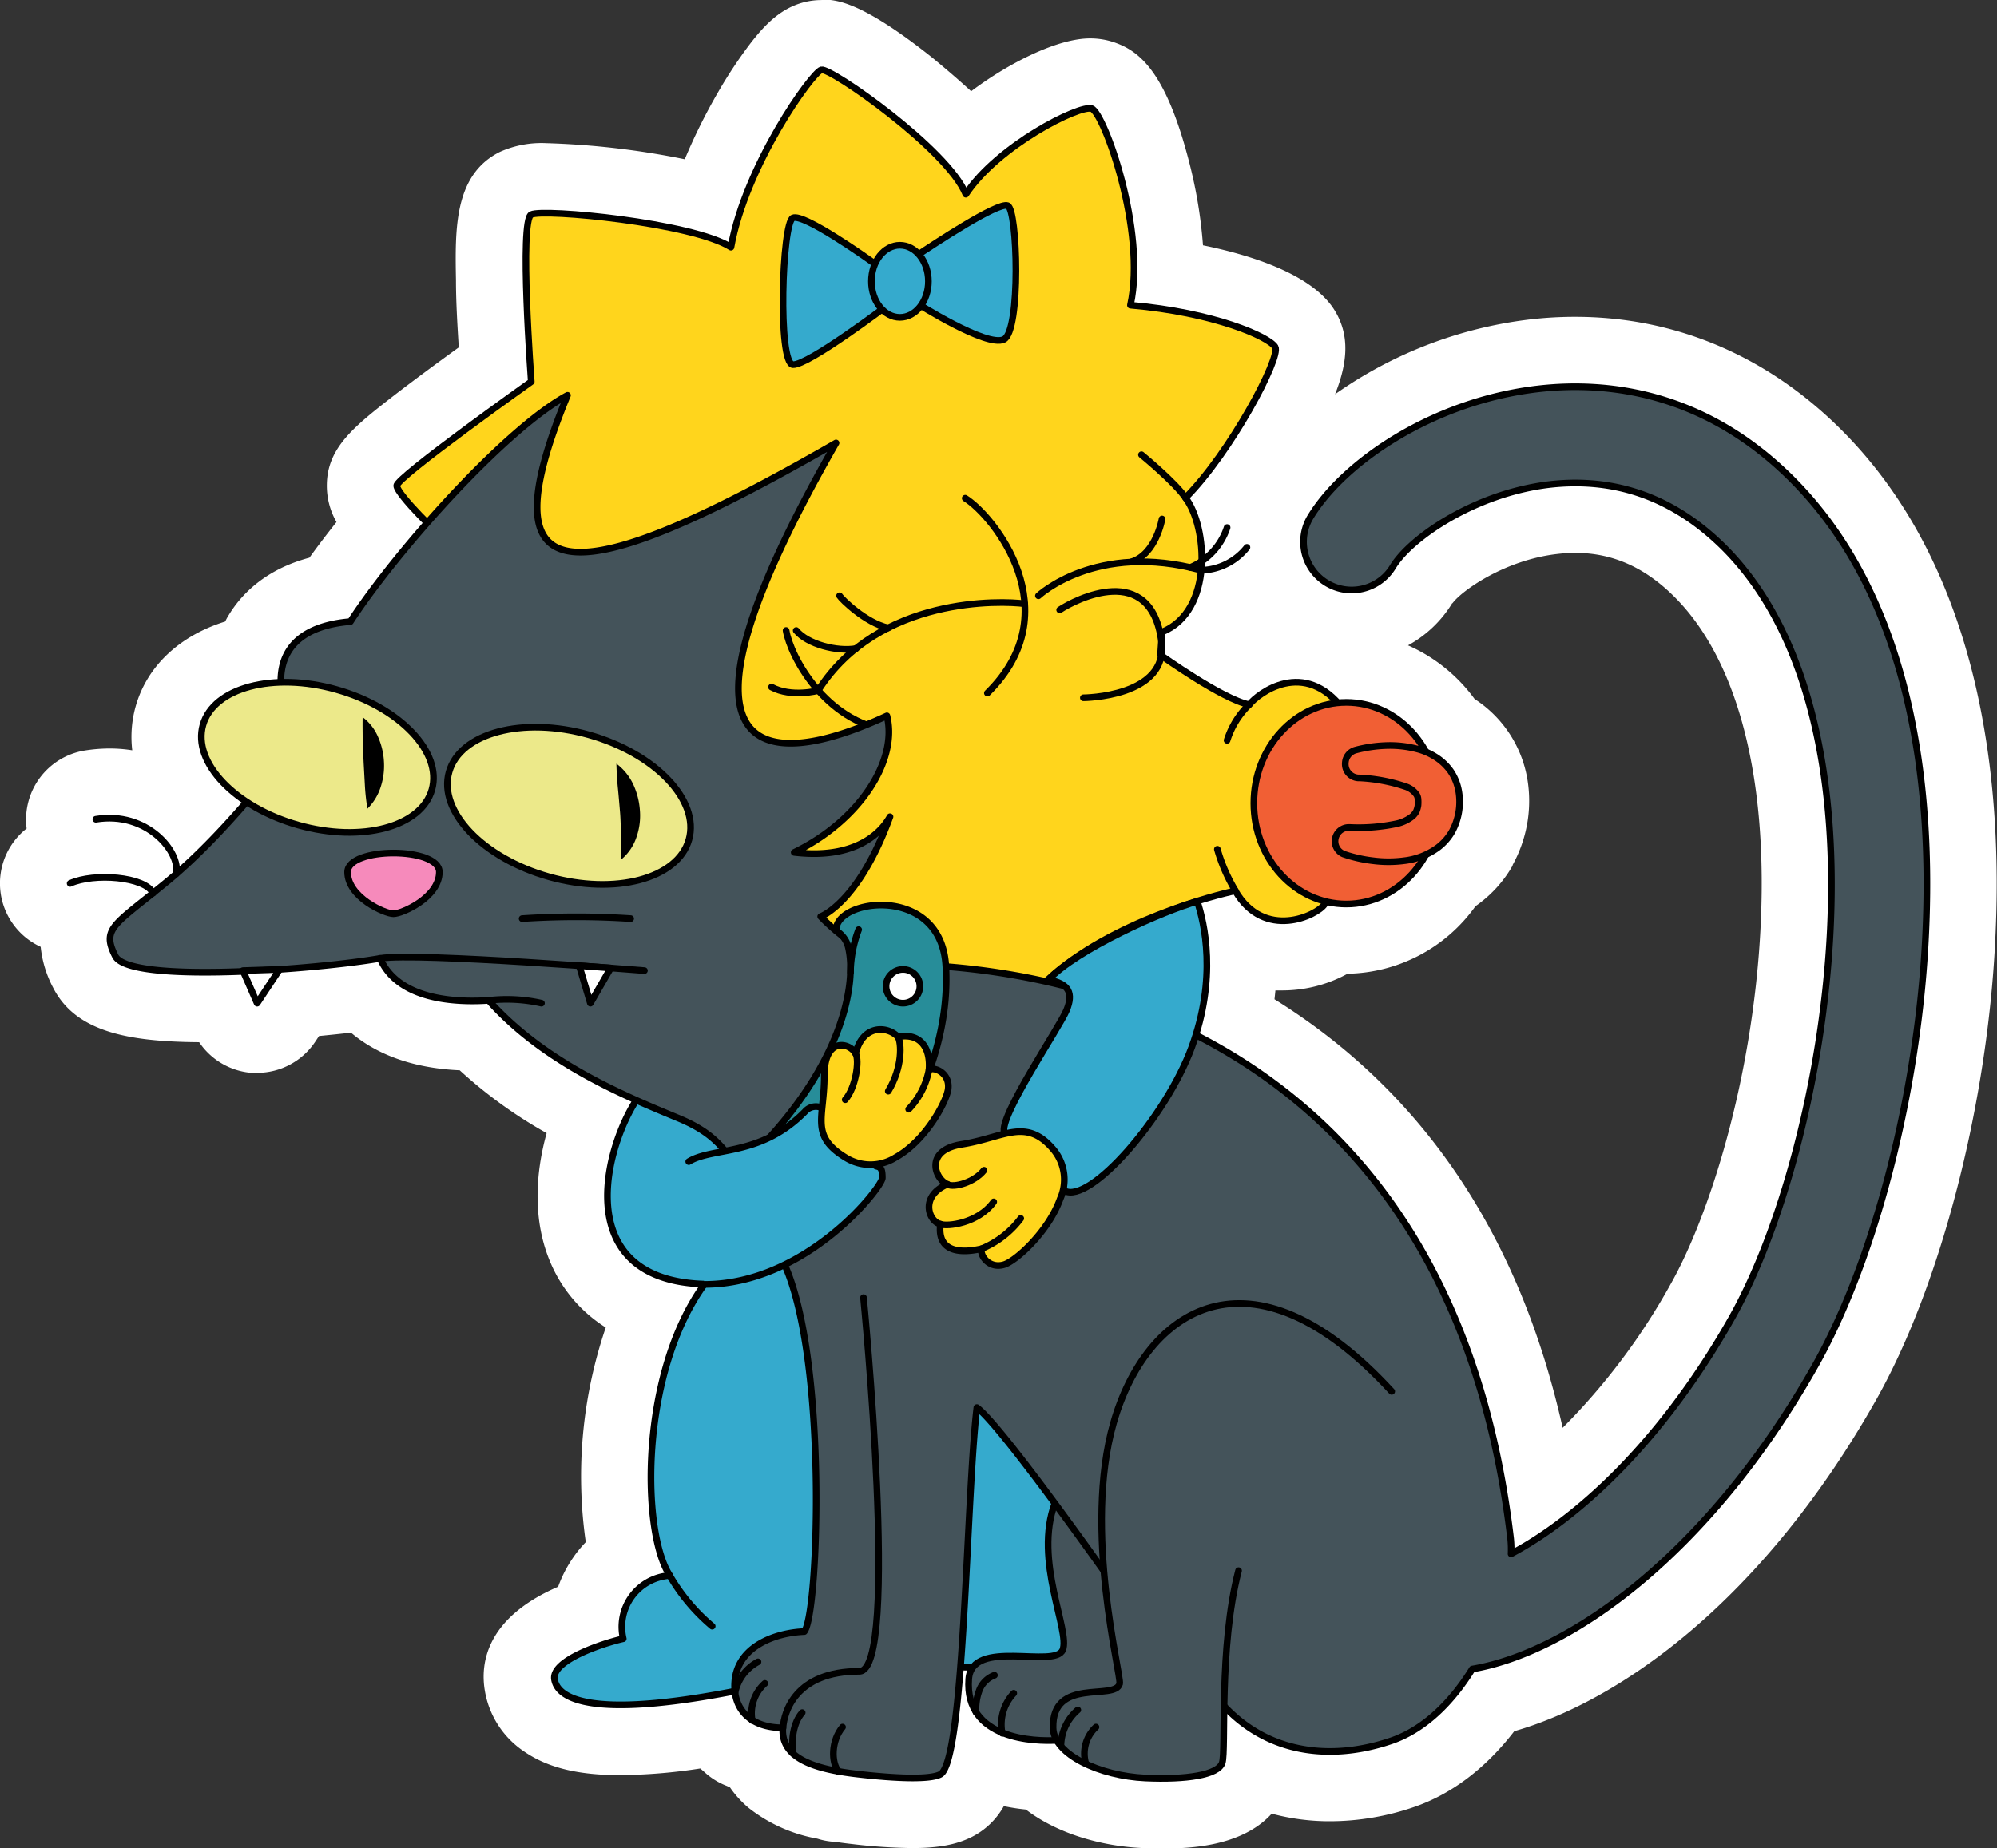
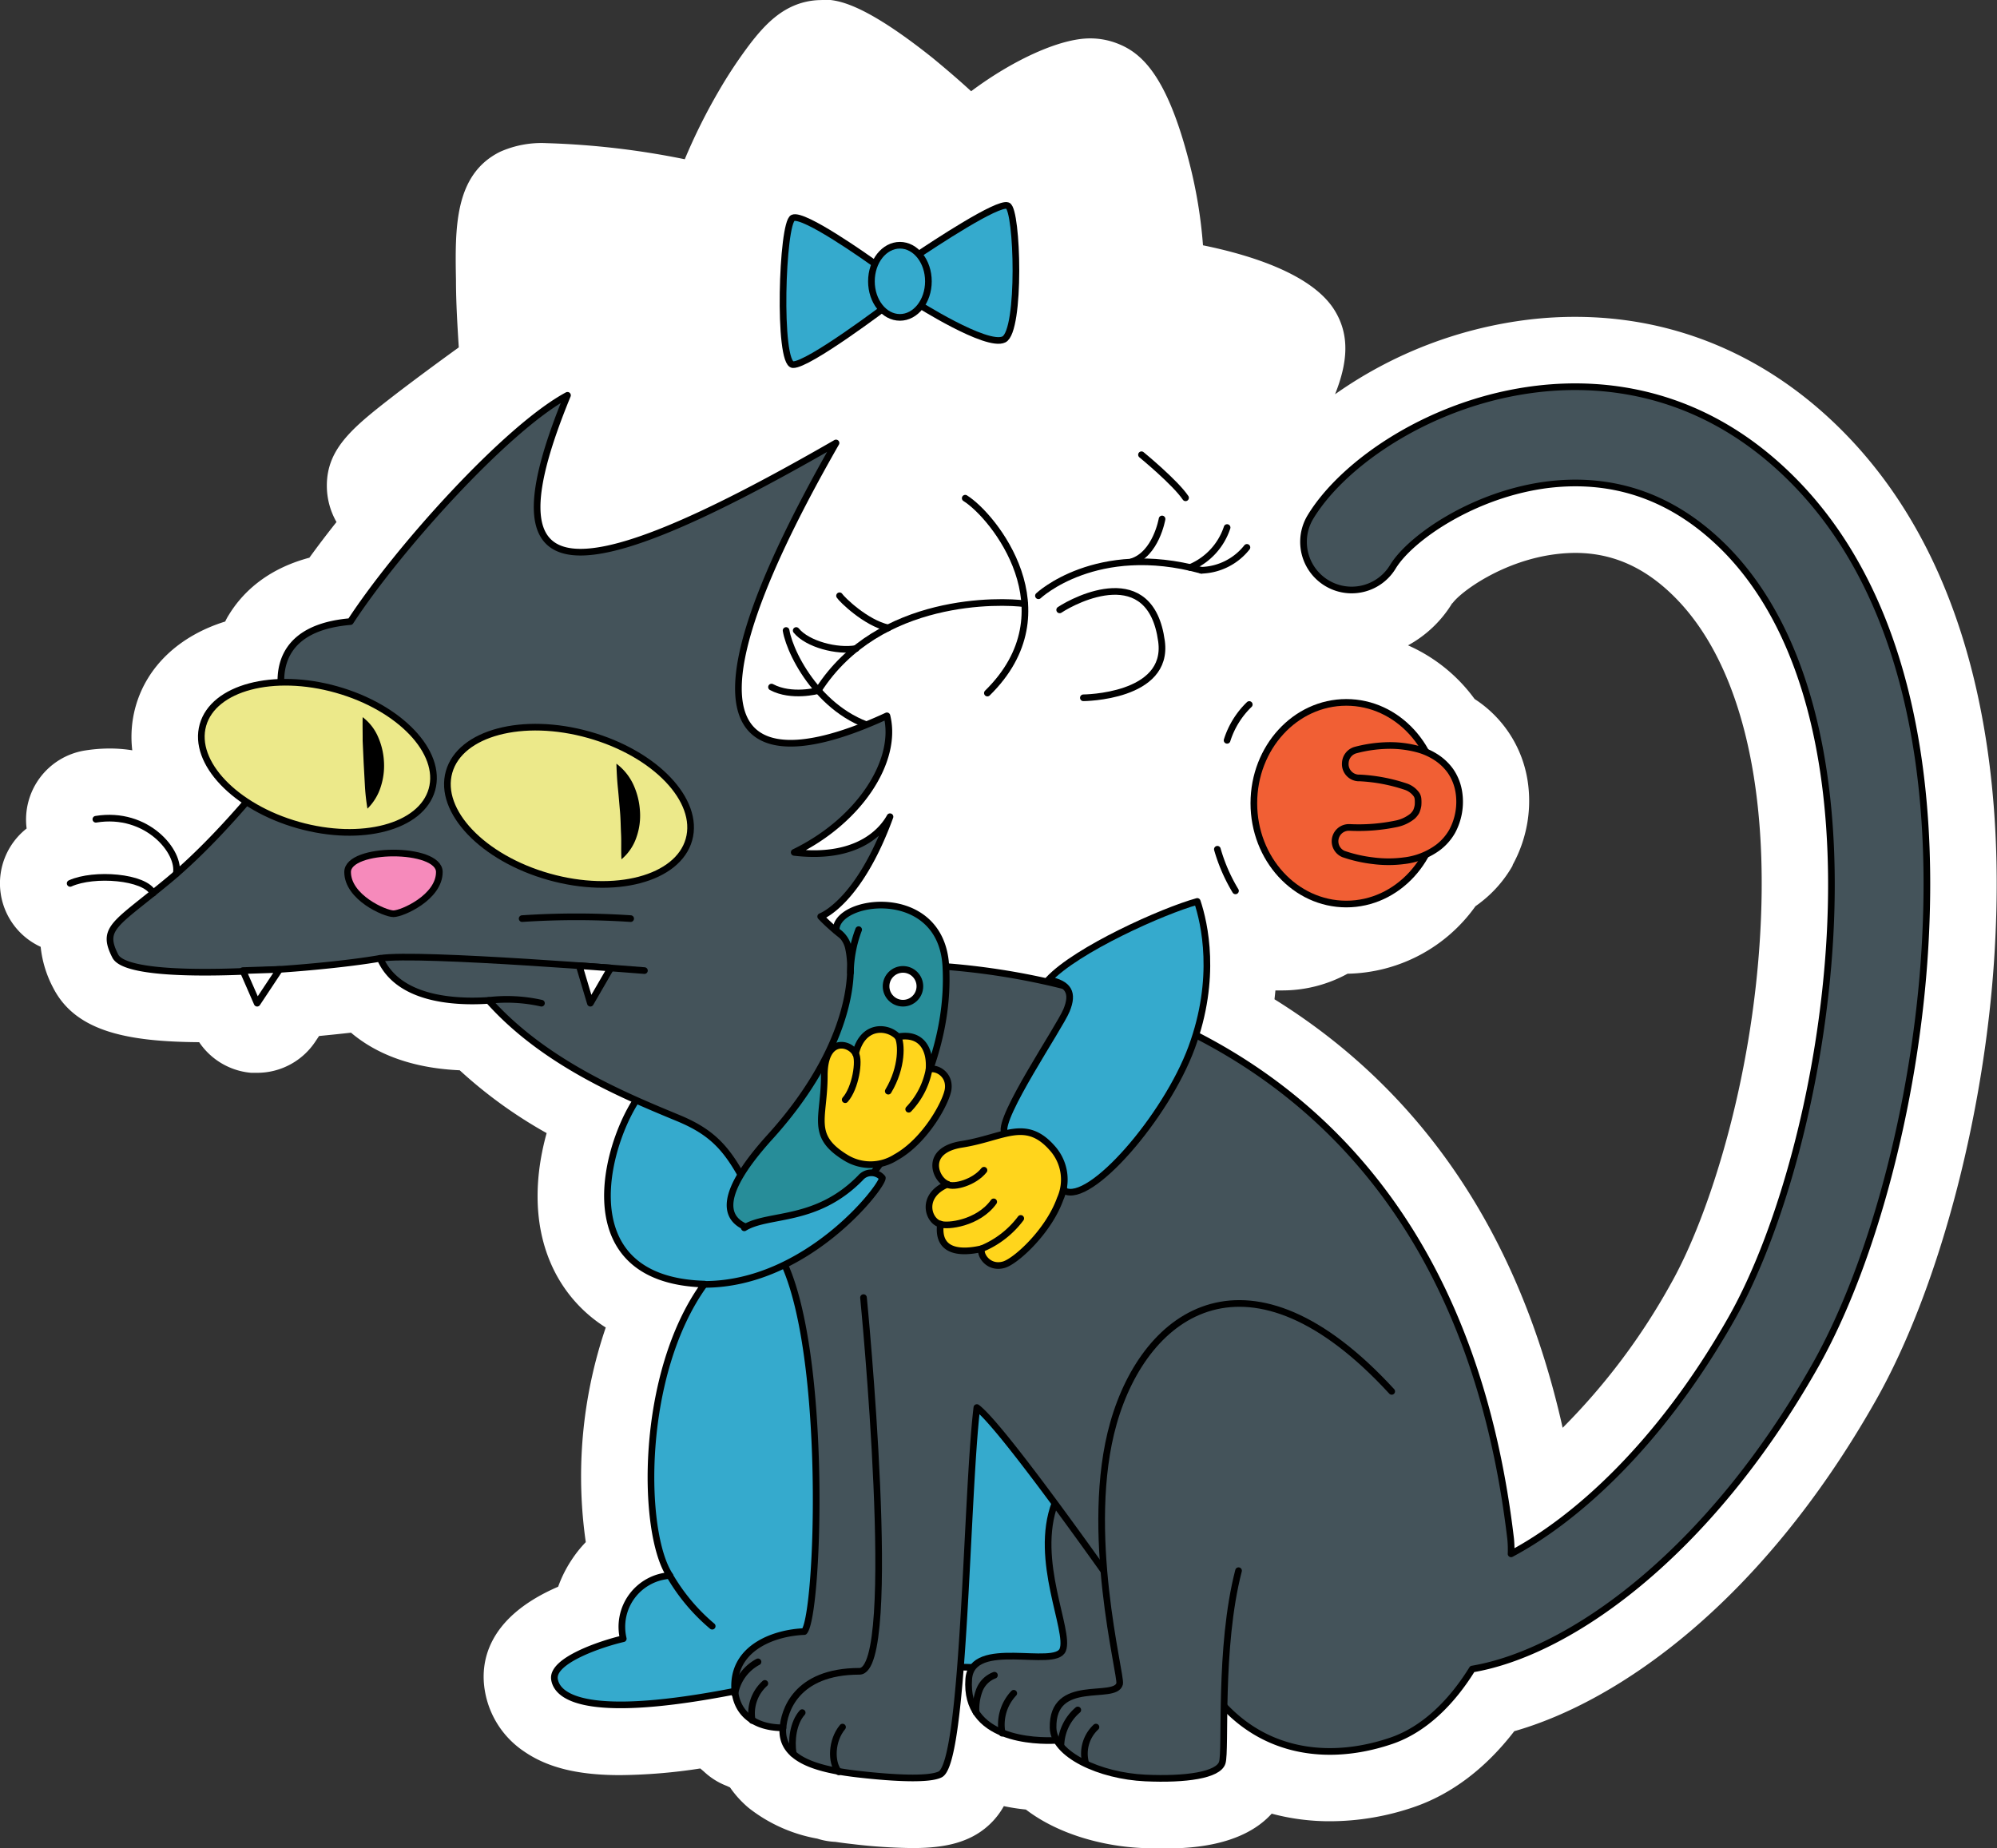
<svg xmlns="http://www.w3.org/2000/svg" id="layout" viewBox="0 0 300 277.72">
  <rect x="0" y="0" width="300" height="277.72" fill="#333333" stroke="none" />
  <defs>
    <style>.cls-1,.cls-7{fill:#fff;}.cls-2{fill:#35aacd;}.cls-10,.cls-2,.cls-3,.cls-4,.cls-5,.cls-6,.cls-7,.cls-8,.cls-9{stroke:#000;stroke-linecap:round;stroke-linejoin:round;}.cls-3{fill:none;}.cls-4{fill:#ffd51c;}.cls-5{fill:#f15f34;}.cls-6{fill:#44535a;}.cls-8{fill:#ece98a;}.cls-9{fill:#f68abb;}.cls-10{fill:#278d99;}</style>
  </defs>
  <title>the-simpsons-maggie-and-cat</title>
  <path class="cls-1" d="M174.62,283.86c-1,0-2,0-2.82-.07-5-.23-11.62-1.87-15.64-5.65A23.85,23.85,0,0,1,149.6,277a5.43,5.43,0,0,1-1.67-.58c-.94,3.59-2.22,5.3-4.19,6.29-1.53.77-3.58,1.11-6.63,1.11a80.07,80.07,0,0,1-8.46-.56c-1-.11-1.82-.23-2.65-.36a5.4,5.4,0,0,1-1.86-.33,18.73,18.73,0,0,1-8.35-3.57,5,5,0,0,1-.42-.37,10.1,10.1,0,0,1-2.26-3,11.59,11.59,0,0,1-1.93-.77,5.45,5.45,0,0,1-2.05-1.29,11.24,11.24,0,0,1-1.19-1.08,10.1,10.1,0,0,1-.84-1,86.83,86.83,0,0,1-13.92,1.39c-5.16,0-8.93-.87-11.54-2.66a8.62,8.62,0,0,1-3.81-5.78c-.56-3.36.91-7.86,10.27-11.13a13.88,13.88,0,0,1,2-5,12.55,12.55,0,0,1,3.46-3.54c-2.3-9.37-1.68-24.53,3.71-36.6a16.52,16.52,0,0,1-9.84-8.94c-3-6.75-1.49-14.55.77-20.19a66.14,66.14,0,0,1-17.05-12H71c-8.79,0-13.74-2.79-16.52-5.94-2.45.32-5.67.68-9.37,1l-1.88,2.84a5.49,5.49,0,0,1-4.58,2.46l-.39,0a5.51,5.51,0,0,1-4.65-3.28L33,162.72c-.75,0-1.48,0-2.18,0-11.21,0-16.37-1.52-18.38-5.43-1.68-3.29-1.74-5.86-.84-8a5.78,5.78,0,0,1-1.1.11,5.5,5.5,0,0,1-2.28-10.51,13.29,13.29,0,0,1,2.25-.77A5.53,5.53,0,0,1,9.94,131a5.42,5.42,0,0,1,3.58-2.21,17.25,17.25,0,0,1,2.94-.25,16.64,16.64,0,0,1,11.61,4.73c.39-.4.76-.8,1.13-1.19-3.75-4.15-5.27-9-4-13.51,1.4-5,5.95-8.57,12.24-9.88a12.46,12.46,0,0,1,1.21-2.59c2.16-3.55,5.79-5.81,10.81-6.74,2-3,4.56-6.22,7.33-9.56-2.17-2.62-2.69-4.19-2.69-5.73,0-2.84,0-4,20-18.29-.26-3.79-.52-8.43-.59-12.59-.16-9,.33-13,3.83-14.76a10.38,10.38,0,0,1,4.78-.78A110.38,110.38,0,0,1,106,41a75.25,75.25,0,0,1,6.16-13.43c6-10.42,8.84-11,10-11.28a6,6,0,0,1,1.17-.12c4.35,0,15.59,8.57,22.06,15.5,6-5.43,14.15-9.71,18.27-9.71a6.67,6.67,0,0,1,2,.31c1.29.43,4.73,1.58,8.05,14.49a61.31,61.31,0,0,1,2.05,15.47c9.11,1.42,18.13,4.42,20.43,8.25,1.22,2,1.94,4.85-3.68,14.75a88.88,88.88,0,0,1-6.57,10,5.44,5.44,0,0,1,3.19,2.72,4.54,4.54,0,0,1,.21.45,5.59,5.59,0,0,1,1.35.8A13.15,13.15,0,0,1,192.16,86c5.46-9,19.75-19.69,38.2-21.84a53,53,0,0,1,6.27-.37c13.87,0,26.6,5.49,36.81,15.86,19.49,19.8,22.39,50.12,21.39,72.06-1.11,24.3-7.91,50.75-17.31,67.38-17,30-38.08,44.24-53,47.81-2.94,4.18-7.46,8.93-13.76,11.06a33.81,33.81,0,0,1-10.88,1.86h0a28.06,28.06,0,0,1-11-2.2l0,.11C186.87,283.86,178,283.86,174.62,283.86Zm11.39-120c24.86,14.24,40.13,38.21,45.47,71.29,6.4-4.91,15.44-13.73,23.87-28.63,13.44-23.76,23.88-84.72-.06-109-5.47-5.56-11.57-8.27-18.63-8.27a29.32,29.32,0,0,0-3.34.2c-9.65,1.13-17.62,6.86-19.38,9.75a12.74,12.74,0,0,1-22.72-1.88,15.76,15.76,0,0,1-6.1,4.22,16,16,0,0,1-3.55,6.29c1.92,1.23,3.68,2.25,5,2.94a14.75,14.75,0,0,1,8.14-2.58h.16a13.17,13.17,0,0,1,8.2,3,19.21,19.21,0,0,1,15,8.71l.29.17a13.48,13.48,0,0,1,4.05,3.74,13.22,13.22,0,0,1,2.18,5.4,14.86,14.86,0,0,1,0,4.7l0,.18a15.16,15.16,0,0,1-1.63,4.63,13.7,13.7,0,0,1-3.59,4.12,13,13,0,0,1-1.22.83,19.16,19.16,0,0,1-15.86,8.81c-.37,0-.74,0-1.11,0a15.3,15.3,0,0,1-8.36,2.54h-.44a13.15,13.15,0,0,1-5.63-1.43A40,40,0,0,1,186,163.85Z" transform="translate(0 -11.14)" />
  <path class="cls-1" d="M123.41,21.14c2.52,0,18.21,11.55,21.76,18.18,5-6.79,15.64-12.39,18.57-12.39a1.31,1.31,0,0,1,.43.06c2.38.79,8.33,18.65,6.26,29.57C182.73,57.7,191,61.35,192,63c1.17,2-6.73,16.25-13.25,23A16.92,16.92,0,0,1,181,94.44a9.69,9.69,0,0,0,2.82-4.21.51.51,0,0,1,.48-.35l.15,0a.49.49,0,0,1,.32.62,10.66,10.66,0,0,1-3.77,5.2c0,.19,0,.38,0,.57A8.62,8.62,0,0,0,187,93.06a.51.51,0,0,1,.37-.17.55.55,0,0,1,.34.13.5.5,0,0,1,0,.71,9.63,9.63,0,0,1-6.78,3.57,15.67,15.67,0,0,1-.43,2.25,10,10,0,0,1-5.42,6.9c0,.37-.05.72-.07,1a7.12,7.12,0,0,1,0,1.9c1.66,1.17,8.93,6.17,12.49,7.07a10.59,10.59,0,0,1,7.25-3.32h.1a8.74,8.74,0,0,1,6.35,3.09c.35,0,.7-.06,1.06-.06a14.17,14.17,0,0,1,12.29,7.55,10.07,10.07,0,0,1,1.22.63,8.5,8.5,0,0,1,2.54,2.32,8.37,8.37,0,0,1,1.35,3.35,10,10,0,0,1,0,3.17,10.16,10.16,0,0,1-1.08,3.1,8.65,8.65,0,0,1-2.24,2.57,10.16,10.16,0,0,1-1.76,1.06,14.21,14.21,0,0,1-12.3,7.56,13.26,13.26,0,0,1-2.76-.3l0,.07c-.77,1.17-3.61,2.73-6.67,2.73h-.28a8.46,8.46,0,0,1-7.14-4.39c-.71.17-2.49.59-4.87,1.32a34,34,0,0,1-.25,19.48c.95.49,1.89,1,2.82,1.52,25.32,14.31,40.25,39.35,44.37,74.43,0,.43.08.9.09,1.42,6-3.37,19.79-12.89,32.18-34.8,14.46-25.55,25.11-88.63-.84-115-6.39-6.49-13.84-9.76-22.2-9.76a32.85,32.85,0,0,0-3.92.24c-11,1.29-20.49,7.87-23.07,12.12a7.67,7.67,0,0,1-4.77,3.5,7.4,7.4,0,0,1-1.86.23,7.74,7.74,0,0,1-6.6-11.75c5-8.25,18.46-17.59,34.5-19.47a50.7,50.7,0,0,1,5.69-.33c9.73,0,22,3,33.25,14.37,18.22,18.52,20.91,47.37,19.95,68.32-1.07,23.58-7.62,49.15-16.66,65.15-17,30.07-38.4,43.44-51.65,45.8-2.43,3.88-6.51,8.82-12.33,10.8a29.07,29.07,0,0,1-9.28,1.58,21.85,21.85,0,0,1-15.54-6.12c0,.76,0,1.48,0,2.15a29.06,29.06,0,0,1-.26,5.37c-.71,2.21-5.49,2.69-9.47,2.69-.93,0-1.81,0-2.59-.06-5.56-.26-11.51-2.4-13.58-5.65l-1,0a19.78,19.78,0,0,1-6.8-1.12h-.1a.52.52,0,0,1-.43-.24,9.46,9.46,0,0,1-3-1.95,7.48,7.48,0,0,1-.87-1.08.44.44,0,0,1-.12-.18,8.45,8.45,0,0,1-1.14-5.24,4.48,4.48,0,0,1,.25-1.17h-.5c-.74,9.42-1.68,15.22-3.28,16a11.45,11.45,0,0,1-4.39.58,76.68,76.68,0,0,1-7.9-.53c-1-.12-2-.25-3-.42l-.18,0a.52.52,0,0,1-.31-.12c-2.68-.5-5.2-1.3-6.8-2.71l-.1-.07a4.9,4.9,0,0,1-1.69-3.73,8.79,8.79,0,0,1-4.1-1.09h0a.51.51,0,0,1-.44-.27,6.66,6.66,0,0,1-1-.84A6.2,6.2,0,0,1,110,266a.36.36,0,0,1-.08-.12,93,93,0,0,1-16.77,2c-4.07,0-7-.59-8.71-1.78a3.73,3.73,0,0,1-1.71-2.48c-.58-3.51,8-6,10.22-6.57a8.82,8.82,0,0,1,1.29-6,7.93,7.93,0,0,1,5.55-3.49c-3.91-7.26-4-29.6,5.08-42.93-6.55-.39-10.9-2.88-12.92-7.42-2.93-6.55-.09-15.59,2.91-20.49-7.11-3.21-15.4-7.74-21.68-14.71-.68,0-1.43.07-2.23.07-5,0-11.6-1.07-14.16-6.34-2.88.48-8.45,1.15-14.54,1.58L39,162.15a.5.5,0,0,1-.41.23h-.05a.5.5,0,0,1-.41-.3l-1.94-4.45c-1.84.07-3.66.11-5.41.11-7,0-12.88-.68-13.93-2.72-2-3.88-.49-5.09,4.51-9.07l.89-.71c-.95-1.11-3.81-1.77-6.66-1.77a12.51,12.51,0,0,0-4.92.86.54.54,0,0,1-.21,0,.5.5,0,0,1-.21-1,14.28,14.28,0,0,1,5.49-.94c3,0,6.07.67,7.29,2.13.6-.48,1.24-1,1.92-1.57.34-.27.67-.57,1-.85.18-1.27-.58-3-2-4.44a10.5,10.5,0,0,0-7.58-3.18,11.49,11.49,0,0,0-2,.17H14.4a.5.5,0,0,1-.08-1,13.63,13.63,0,0,1,2.14-.18,11.5,11.5,0,0,1,8.29,3.49A7.83,7.83,0,0,1,27,141.3a113.34,113.34,0,0,0,9.3-9.59c-4.79-3.34-7.41-7.8-6.29-11.76s5.77-6.44,11.68-6.74a8.87,8.87,0,0,1,1.23-4.48c1.63-2.67,4.8-4.26,9.43-4.7A139.32,139.32,0,0,1,63.49,89.69C61.36,87.58,59.1,85,59.1,84.11c0-1.22,10.93-9.26,20.19-15.86-.56-7.53-1.61-24.36.3-25.31a7.36,7.36,0,0,1,2.54-.26c6.28,0,21.8,1.94,27.33,4.82,2.34-11.84,11.89-25.93,13.82-26.35h.13m0-10h0a10.55,10.55,0,0,0-2.25.24c-3.8.83-6.3,3.52-8.45,6.3A69.49,69.49,0,0,0,107.87,25a86.71,86.71,0,0,0-5,10.07,121.68,121.68,0,0,0-20.77-2.42,15.25,15.25,0,0,0-7,1.31c-6.88,3.44-6.74,11.51-6.6,19.31,0,3.29.22,6.85.42,10.07-3.71,2.68-6.82,5-9.31,6.9C53.29,75.14,49.1,78.35,49.1,84.11a11,11,0,0,0,1.45,5.47c-1.46,1.84-2.83,3.64-4.07,5.36-6.64,1.77-10.21,5.49-12.1,8.59-.2.31-.38.64-.55,1-6.81,2.12-11.73,6.66-13.45,12.75a17,17,0,0,0-.51,6.6,21.49,21.49,0,0,0-3.41-.27,24,24,0,0,0-3.76.31A10.51,10.51,0,0,0,4,135.63a10.49,10.49,0,0,0,2.11,17.78A16.78,16.78,0,0,0,8,159.59c3.38,6.58,11.19,8.07,21.92,8.15a10.5,10.5,0,0,0,7.81,4.6h.17c.23,0,.5,0,.73,0a10.48,10.48,0,0,0,8.76-4.72l.54-.81c1.66-.16,3.28-.33,4.8-.5,3.35,2.84,8.5,5.3,16.33,5.65a69.33,69.33,0,0,0,13.06,9.44c-1.67,6-2.2,13.26.73,19.81A21.36,21.36,0,0,0,91,210.61,69.38,69.38,0,0,0,88,242.86a18.21,18.21,0,0,0-2.15,2.7,18.76,18.76,0,0,0-2,4c-10.92,4.72-11.72,11.63-11,15.7a13.7,13.7,0,0,0,5.92,9.08c3.51,2.41,8.07,3.53,14.36,3.53a82.82,82.82,0,0,0,12.07-1l.54.46a10.49,10.49,0,0,0,3.46,2.17l.47.22a15.19,15.19,0,0,0,2.24,2.58c.22.21.45.41.68.59a23.26,23.26,0,0,0,10.18,4.52,10.51,10.51,0,0,0,2.73.49q1.2.18,2.55.33a82.7,82.7,0,0,0,9,.6c3.87,0,6.6-.51,8.87-1.64a11.38,11.38,0,0,0,4.88-4.66,30.74,30.74,0,0,0,3.31.51c5,3.82,11.77,5.52,17.4,5.78,1.05,0,2.07.07,3.05.07,3.21,0,11.76,0,16.48-5.23a33.56,33.56,0,0,0,8.81,1.14,39,39,0,0,0,12.49-2.11c5.69-1.93,10.86-5.85,15.14-11.42,15.83-4.52,37.24-19.51,54.33-49.73,9.76-17.26,16.81-44.59,17.95-69.61C300.87,129,297.76,97.19,277,76.11c-11.18-11.36-25.14-17.36-40.38-17.36a58.23,58.23,0,0,0-6.84.4,63.71,63.71,0,0,0-29.22,11.23c1.9-4.77,2.22-8.81,0-12.5-3.27-5.46-12.49-8.38-19.84-9.88a70.92,70.92,0,0,0-2.08-12.52c-3.51-13.66-7.52-16.71-11.32-18a11.2,11.2,0,0,0-3.59-.57c-4.61,0-11.74,3.37-17.84,7.94-2-1.84-4-3.53-5.78-5-11-8.77-14.73-8.77-16.7-8.77Zm94.78,90.65c1.23-1.74,7.65-6.47,15.7-7.41a23.9,23.9,0,0,1,2.76-.17c5.66,0,10.58,2.22,15.07,6.78,9.46,9.6,14,27.45,12.72,50.24-1.23,22.22-7.64,42.54-13.45,52.82a97.14,97.14,0,0,1-16.24,21.62c-6.46-28.92-21-50.53-43.29-64.39.05-.45.1-.89.14-1.33q.3,0,.6,0h.57a20.35,20.35,0,0,0,9.67-2.51,24.1,24.1,0,0,0,19.21-10.14c.25-.18.5-.35.73-.54a18.47,18.47,0,0,0,4.85-5.56.41.41,0,0,0,0-.09,20.08,20.08,0,0,0,2.18-6.16l.06-.35a19.92,19.92,0,0,0,0-6.26,17.88,17.88,0,0,0-7.95-12.18,24.72,24.72,0,0,0-10-8.06,17.68,17.68,0,0,0,6.65-6.35Z" transform="translate(0 -11.14)" />
  <path class="cls-2" d="M128.34,162.49,96.65,175c-5.17,6.13-12.24,28.48,9.19,29.09-9.8,13.47-9.49,37.36-5.21,43.79a7.72,7.72,0,0,0-7,9.49c-3.29.76-10.81,3.28-10.33,6.12.53,3.22,6.58,6.05,29.39,1.3s38.58-2.75,38.58-2.75,20.21-1.69,19.9-1.69,10.75-21,17.6-34.13C169.13,204.51,148,184.2,128.34,162.49Z" transform="translate(0 -11.14)" />
  <path class="cls-3" d="M100.63,247.92a28.89,28.89,0,0,0,6.36,7.57" transform="translate(0 -11.14)" />
-   <path class="cls-4" d="M67.26,92.37c-.92-.3-7.66-7-7.66-8.26S79.81,68.49,79.81,68.49,78,44.3,79.81,43.38s24.19,1.23,30,4.9C112,36,122,22,123.39,21.64s19,11.94,21.7,18.68C149.93,33,162.18,26.85,164,27.46s8.27,18.37,5.82,29.54c12.56,1.08,20.82,4.75,21.74,6.28s-6.73,15.93-13.47,22.66c3.28,4.29,4.29,17-3.52,20.17-.12,1.84-.23,3.45-.23,3.45s9.3,6.66,13.32,7.46c1.38-1.72,8.26-7,14.12.69S199.71,146,199,147c-1.14,1.72-9.07,5.51-13.43-2-2.75.57-18.71,4.59-28.13,13.32s-54-6.66-54-6.66Z" transform="translate(0 -11.14)" />
  <path class="cls-3" d="M159.19,102.78c2.41-1.6,13.67-7.35,15.3,4.72,1.14,8.43-11.74,8.49-11.74,8.49" transform="translate(0 -11.14)" />
  <path class="cls-3" d="M145,86c4.25,2.64,15.85,17,3.33,29.28" transform="translate(0 -11.14)" />
  <path class="cls-3" d="M118.09,105.88c.69,4,5.91,13.67,15.35,15" transform="translate(0 -11.14)" />
  <path class="cls-3" d="M153.93,101.86c-3.35-.46-21.89-1.22-31,13" transform="translate(0 -11.14)" />
  <path class="cls-3" d="M133.44,105.49c-3.41-.76-7-4.31-7.32-4.83" transform="translate(0 -11.14)" />
  <path class="cls-3" d="M128.61,108.59c-2.84.51-7.31-.64-9-2.71" transform="translate(0 -11.14)" />
  <path class="cls-3" d="M115.9,114.38c3,1.61,7,.53,7,.53" transform="translate(0 -11.14)" />
  <path class="cls-3" d="M178.1,85.94c-1.57-2.33-6.62-6.47-6.62-6.47" transform="translate(0 -11.14)" />
  <path class="cls-3" d="M156,100.66s8.66-8.18,24.48-3.83" transform="translate(0 -11.14)" />
  <path class="cls-3" d="M170,95.55c3.67-1.15,4.57-6.43,4.57-6.43" transform="translate(0 -11.14)" />
  <path class="cls-3" d="M178.79,96.41a9.83,9.83,0,0,0,5.55-6" transform="translate(0 -11.14)" />
  <path class="cls-3" d="M187.32,93.39a9.05,9.05,0,0,1-6.86,3.44" transform="translate(0 -11.14)" />
  <path class="cls-2" d="M137.61,49.62c2.75-1.84,12.28-8.15,13.77-7.58s2,18.83-.57,20.1-13.2-5.52-13.2-5.52Z" transform="translate(0 -11.14)" />
  <path class="cls-2" d="M131.77,51c-1.63-1.15-11-7.81-12.65-7.12s-2.3,21.93,0,22.05,14.32-9,14.32-9Z" transform="translate(0 -11.14)" />
  <ellipse class="cls-2" cx="135.19" cy="42.27" rx="4.28" ry="5.42" />
  <ellipse class="cls-5" cx="202.25" cy="120.69" rx="13.89" ry="15.15" />
  <path class="cls-5" d="M203.66,123.84a20.49,20.49,0,0,1,4.49-.67,16.17,16.17,0,0,1,4.79.52,9.66,9.66,0,0,1,2.56,1.09,8.06,8.06,0,0,1,2.39,2.19,7.68,7.68,0,0,1,1.26,3.14,9.36,9.36,0,0,1-1,5.95,8.05,8.05,0,0,1-2.11,2.41,10.62,10.62,0,0,1-5.1,2,18,18,0,0,1-4.7,0,21,21,0,0,1-4.4-1,2.08,2.08,0,0,1,.73-4h.17a27.73,27.73,0,0,0,7.13-.57,5.72,5.72,0,0,0,2.34-1.13,3,3,0,0,0,.54-.68,3.74,3.74,0,0,0,.27-.92,5.53,5.53,0,0,0,0-1,1.46,1.46,0,0,0-.21-.62,3.25,3.25,0,0,0-1.69-1.23,25.59,25.59,0,0,0-6.91-1.29H204a2.08,2.08,0,0,1-1.9-2.25A2.1,2.1,0,0,1,203.66,123.84Z" transform="translate(0 -11.14)" />
  <path class="cls-6" d="M158.48,237c-3.24,8.6,2.32,19.18,1.17,22.05s-13.66-1.83-14.12,4.37c-.68,9.16,10,9.41,13.21,9.22l15-2.91,7-15.69s-2.3-15.65-3.52-15.6S158.81,237,158.81,237" transform="translate(0 -11.14)" />
  <path class="cls-6" d="M269.52,83.47C256.11,69.84,241.17,68.39,231,69.58c-15.88,1.86-29.19,11.08-34.13,19.23a7.23,7.23,0,1,0,12.37,7.5c2.63-4.34,12.24-11,23.44-12.36,10.13-1.18,19,2.07,26.53,9.67,26.12,26.54,15.45,89.93.93,115.6-10.89,19.25-23.68,30.38-33.14,35.4a15.83,15.83,0,0,0-.06-2.22c-10.05-85.38-82.22-85.91-90.48-86.34-6.92-.36-13.17-7.2-13.17-7.2s5.67-2,10.41-15c-.76,1.38-4.13,6.58-14.39,5.36,9.8-4.75,15.62-13.78,13.93-20.52-18.83,8.73-35.21,7.19-7.65-41-41.64,24-52.21,21.73-40.34-7.16-9.19,4.94-25.49,23.08-32.61,34C38.06,105.77,43,117.82,43,117.82l-2.06,9.07s-7.58,9.88-15.62,16.54-10.16,7.12-8,11.37,30.71,1.95,39.78.34c2.64,6.09,10.88,6.68,16.3,6.32,8.38,9.41,20.44,14.35,28.48,17.68s8.95,7.46,15.73,21.47,5.39,53.16,3.21,55.69c-4.36.17-10.14,2.24-10.45,7.69-.23,4.08,2.47,6.77,7.24,6.77-.38,4.91,5.54,6.33,11.63,7,5.11.57,10.34.84,12,0,3.67-1.84,3.9-41.57,5.51-55.12,4.36,3.22,25.26,33.3,25.72,34s-.69-15.84,5.28.46,19.06,19.75,31.23,15.62c5.07-1.72,9.18-5.92,12.19-10.79,14.55-2.46,35.4-17.09,51.52-45.59,9-15.94,15.53-41.42,16.6-64.92C290.28,130.57,287.62,101.86,269.52,83.47Z" transform="translate(0 -11.14)" />
  <path class="cls-3" d="M117.63,270.76c.15-2.33,1.81-8.49,11.48-8.49,6.12,0,.61-56.15.61-56.15" transform="translate(0 -11.14)" />
  <path class="cls-3" d="M57.12,155.14c5.7-.92,39.69,1.84,39.69,1.84" transform="translate(0 -11.14)" />
  <polygon class="cls-7" points="87.01 145.1 88.69 150.74 91.75 145.45 87.01 145.1" />
  <polygon class="cls-7" points="36.49 145.84 38.63 150.74 42 145.66 36.49 145.84" />
  <path class="cls-6" d="M186.06,247.15c-3,11.56-1.84,27-2.45,28.86s-5.46,2.57-11.56,2.29c-6.77-.31-13.77-3.49-13.85-7.54-.16-7.69,9.34-4,10-6.62.3-1.27-5.54-23-.92-39.19,4.82-16.93,20.52-27.89,41.79-4.74" transform="translate(0 -11.14)" />
  <path class="cls-3" d="M150.55,271.57a6.87,6.87,0,0,1,1.74-6" transform="translate(0 -11.14)" />
  <path class="cls-3" d="M146.63,268.44a8,8,0,0,1,.48-3.29,3.9,3.9,0,0,1,2.28-2.29" transform="translate(0 -11.14)" />
  <path class="cls-3" d="M159.38,273.33a7.24,7.24,0,0,1,2.53-5.25" transform="translate(0 -11.14)" />
  <path class="cls-3" d="M163.06,275.92a5.44,5.44,0,0,1,1.58-5.27" transform="translate(0 -11.14)" />
  <path class="cls-3" d="M119.16,274.64c-.33-2,0-4.65,1.35-6.16" transform="translate(0 -11.14)" />
  <path class="cls-3" d="M126,277.38c-1.2-1.46-1.11-4.72.57-6.73" transform="translate(0 -11.14)" />
  <path class="cls-3" d="M110.39,265.67a6.75,6.75,0,0,1,3.48-4.82" transform="translate(0 -11.14)" />
  <path class="cls-3" d="M113,269.66a6.05,6.05,0,0,1,1.9-5.57" transform="translate(0 -11.14)" />
  <ellipse class="cls-8" cx="85.48" cy="132.22" rx="11.08" ry="18.72" transform="translate(-64.98 167.46) rotate(-74.25)" />
  <path d="M92.6,125.89A8.27,8.27,0,0,1,95.13,129a11.06,11.06,0,0,1,1,3.89,9.75,9.75,0,0,1-.5,4,7.41,7.41,0,0,1-2.27,3.37c-.08-1.41,0-2.59-.06-3.77s-.06-2.28-.16-3.41-.19-2.27-.31-3.46S92.64,127.28,92.6,125.89Z" transform="translate(0 -11.14)" />
  <ellipse class="cls-8" cx="47.69" cy="124.94" rx="10.58" ry="17.87" transform="translate(-85.51 125.78) rotate(-74.25)" />
  <path d="M54.48,118.9a7.34,7.34,0,0,1,2.33,3,10.53,10.53,0,0,1,.87,3.7,10.2,10.2,0,0,1-.48,3.76,8,8,0,0,1-2,3.29,31.66,31.66,0,0,1-.39-3.61l-.18-3.28-.15-3.3C54.49,121.37,54.45,120.22,54.48,118.9Z" transform="translate(0 -11.14)" />
  <path class="cls-9" d="M66,142.17c0,3.8-5.59,6.27-6.89,6.27s-6.89-2.47-6.89-6.27S66,138.36,66,142.17Z" transform="translate(0 -11.14)" />
  <path class="cls-3" d="M26.47,142.44c.68-3.26-4.37-9.46-12.07-8.2" transform="translate(0 -11.14)" />
  <path class="cls-3" d="M23,145.34c-1.21-2.49-8.9-3.08-12.46-1.46" transform="translate(0 -11.14)" />
  <path class="cls-10" d="M125.62,151a4.06,4.06,0,0,1,1.88,2.78c1.1,5.24-.9,16.13-11.82,28.19-17.39,19.2,8.49,13.55,8.49,13.55s19.11-17.66,17.92-39.19C141.4,143.88,125.26,146.18,125.62,151Z" transform="translate(0 -11.14)" />
  <circle class="cls-7" cx="135.65" cy="148.2" r="2.54" />
  <path class="cls-3" d="M73.42,161.46a23.69,23.69,0,0,1,7.92.42" transform="translate(0 -11.14)" />
  <path class="cls-10" d="M127.76,157.28a18.87,18.87,0,0,1,1.23-6.45" transform="translate(0 -11.14)" />
  <path class="cls-3" d="M78.44,149.17a123.81,123.81,0,0,1,16.3,0" transform="translate(0 -11.14)" />
-   <path class="cls-2" d="M105.84,204.13c15.31,0,26.71-14.62,26.71-16s-.23-1.61-.91-1.76-7.43-8.19-7.43-8.19a2.15,2.15,0,0,0-3.29,0c-6.68,6.81-13.8,5.26-17.45,7.5" transform="translate(0 -11.14)" />
+   <path class="cls-2" d="M105.84,204.13c15.31,0,26.71-14.62,26.71-16a2.15,2.15,0,0,0-3.29,0c-6.68,6.81-13.8,5.26-17.45,7.5" transform="translate(0 -11.14)" />
  <path class="cls-4" d="M142.44,174.77c.29-2.35-2-3.38-2.88-2.9.24-3.06-1.11-5.59-4.67-4.94-1.56-1.65-5.29-1.9-6.36,2.52-.88-1.68-4.71-2.56-4.7,3.33,0,6.42-2.22,9,3.27,12.34a7.08,7.08,0,0,0,7.47-.08C139.09,182.53,142.22,176.61,142.44,174.77Z" transform="translate(0 -11.14)" />
  <path class="cls-3" d="M128.53,169.45c.64,1,0,5.18-1.56,6.93" transform="translate(0 -11.14)" />
  <path class="cls-3" d="M134.89,166.93c.55.92.73,4.54-1.45,8.17" transform="translate(0 -11.14)" />
  <path class="cls-3" d="M139.56,171.87a11.76,11.76,0,0,1-3.05,5.94" transform="translate(0 -11.14)" />
  <path class="cls-2" d="M179.86,146.59c1.08,3.25,3,11.48-.84,21.93s-15.31,23.67-19.14,21.53c-.15-2-8.73-7.35-9-8.73-.92-2.3,8.27-15.77,9.34-18.37s.38-4-2.72-4.59C161.72,153.82,174.73,148,179.86,146.59Z" transform="translate(0 -11.14)" />
  <path class="cls-4" d="M150.78,201.18c-2.28.64-3.64-1.49-3.3-2.41-3,.69-6.74.65-6.2-3.69-1.8-.4-3.14-4.23,1.07-6-1.8-.62-3.68-5.09,2.15-6,6.34-1,9.63-4.12,13.77.8a7.07,7.07,0,0,1,1,7.39C157.51,196.2,152.57,200.69,150.78,201.18Z" transform="translate(0 -11.14)" />
  <path class="cls-3" d="M142.35,189.13c1,.49,4-.31,5.47-2.15" transform="translate(0 -11.14)" />
  <path class="cls-3" d="M141.28,195.08c1,.4,5.66-.1,8-3.35" transform="translate(0 -11.14)" />
  <path class="cls-3" d="M147.48,198.77a14,14,0,0,0,5.86-4.55" transform="translate(0 -11.14)" />
  <path class="cls-3" d="M187.67,117a12.86,12.86,0,0,0-3.33,5.38" transform="translate(0 -11.14)" />
  <path class="cls-3" d="M185.6,145a25.76,25.76,0,0,1-2.72-6.25" transform="translate(0 -11.14)" />
</svg>